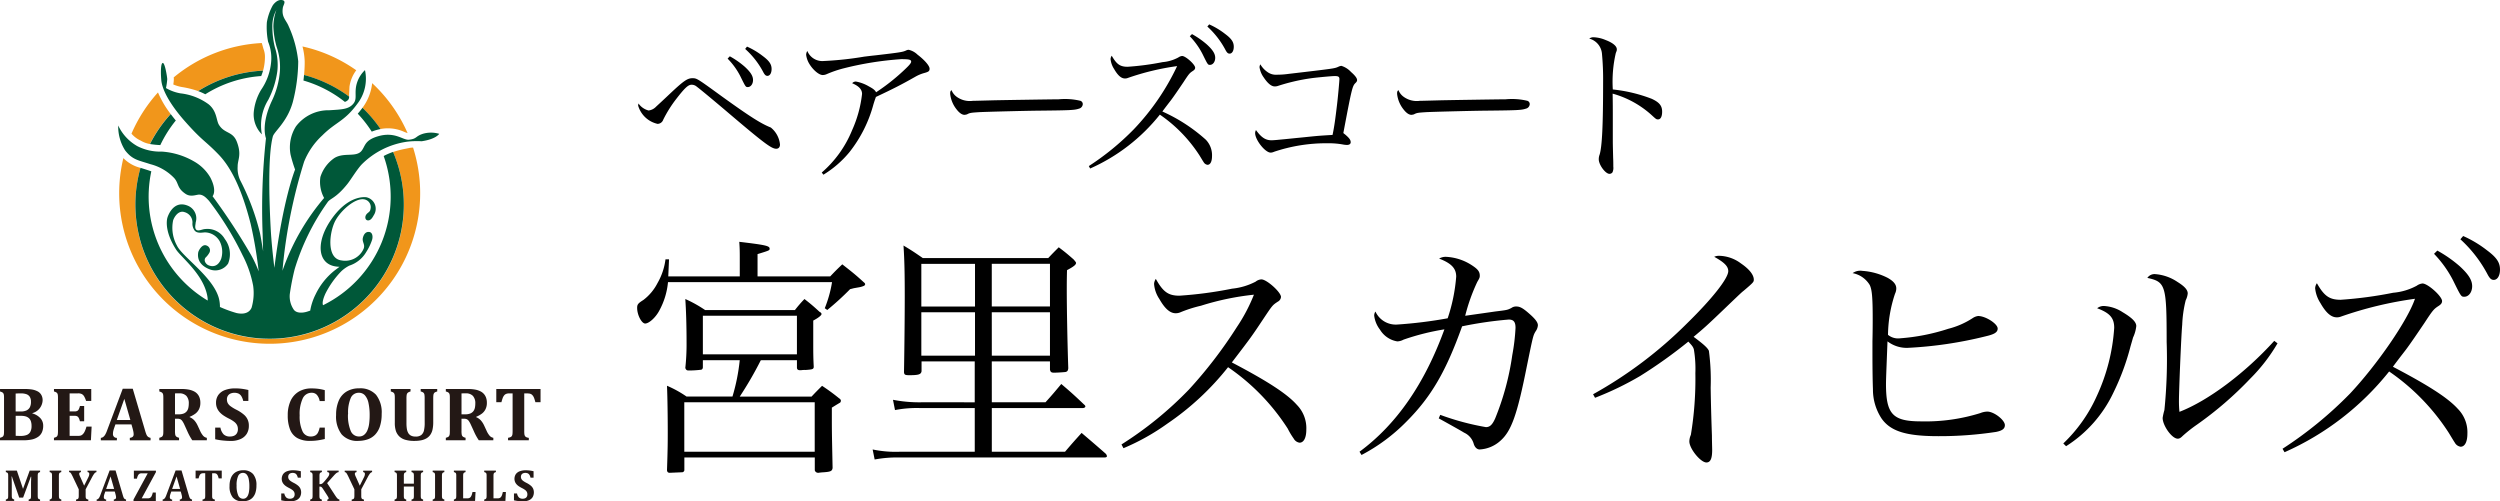
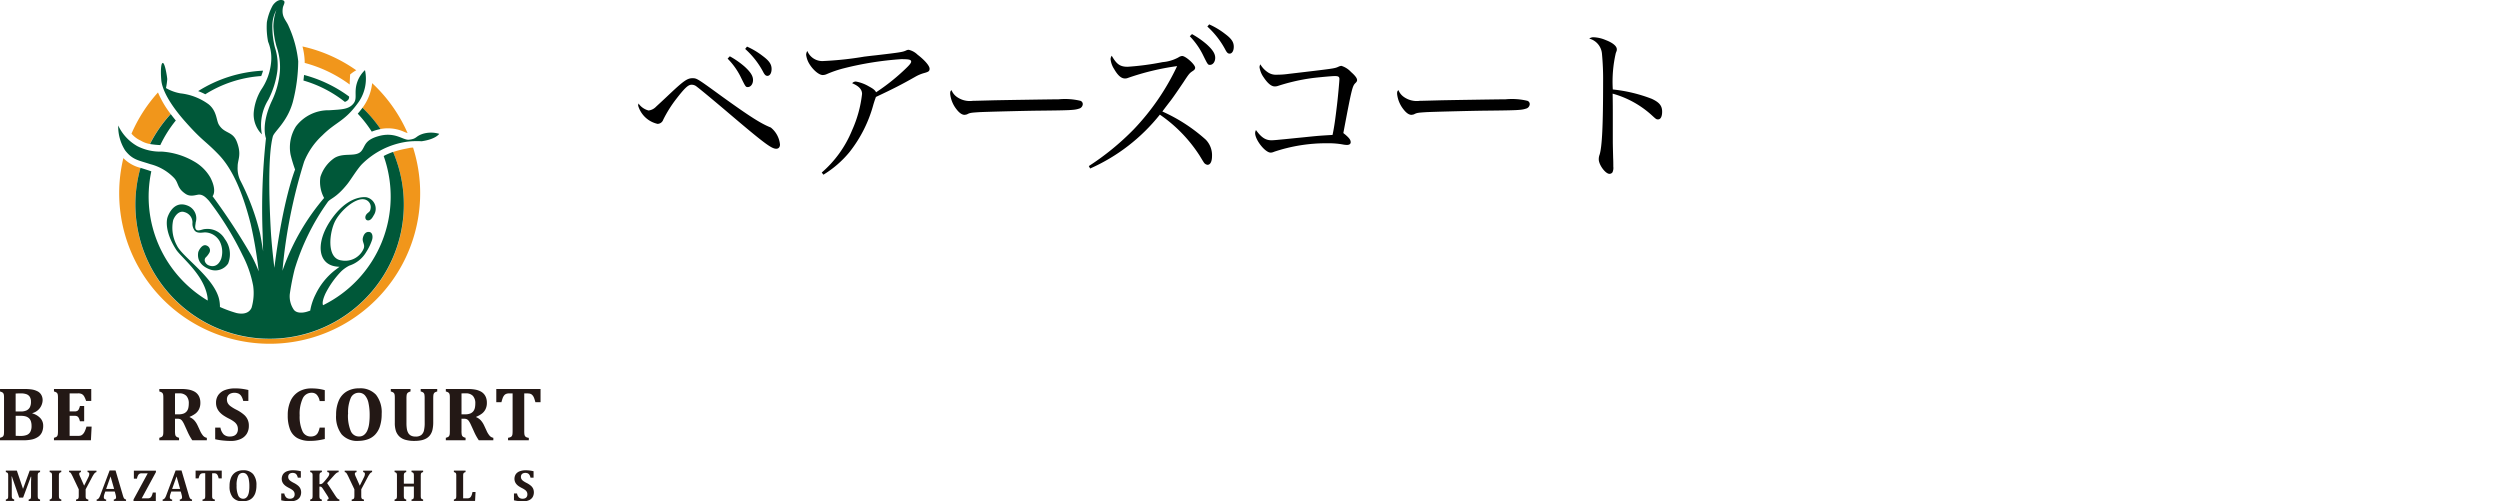
<svg xmlns="http://www.w3.org/2000/svg" width="269.116" height="53.965" viewBox="0 0 269.116 53.965">
  <g id="logo_cta" transform="translate(41.085 -799)">
    <g id="グループ_1754" data-name="グループ 1754" transform="translate(-929.705 -1173.147)">
      <g id="グループ_50" data-name="グループ 50" transform="translate(888.621 1972.147)">
        <g id="グループ_47" data-name="グループ 47" transform="translate(12.737)">
          <g id="グループ_46" data-name="グループ 46" transform="translate(0.093 4.629)">
            <path id="パス_99" data-name="パス 99" d="M928.392,1983.927a14.533,14.533,0,0,1,1.939,2.283,4.2,4.2,0,0,1,2.567.311c.115.045.257.1.354.129a16.237,16.237,0,0,0-3.816-5.38A5.373,5.373,0,0,1,928.392,1983.927Z" transform="translate(-902.206 -1976.949)" fill="#f1961b" />
-             <path id="パス_100" data-name="パス 100" d="M907.693,1980.7c0,.021,0,.048,0,.074a3.878,3.878,0,0,1-.058.554,4.091,4.091,0,0,0,.9.273,10.2,10.2,0,0,1,1.767.438,14.367,14.367,0,0,1,7-2.2,5.463,5.463,0,0,0,.163-.85,5.573,5.573,0,0,0,.037-.6,2.308,2.308,0,0,0-.162-.895l-.176-.625a16.119,16.119,0,0,0-9.484,3.7C907.689,1980.649,907.693,1980.7,907.693,1980.7Z" transform="translate(-901.812 -1976.866)" fill="#f1961b" />
            <path id="パス_101" data-name="パス 101" d="M905.9,1982.291a16.157,16.157,0,0,0-2.852,4.436,2.762,2.762,0,0,0,.923.714l.042.019.04.023a2.832,2.832,0,0,0,.974.358,14.423,14.423,0,0,1,2.238-3.23A10.508,10.508,0,0,1,905.9,1982.291Z" transform="translate(-901.725 -1976.969)" fill="#f1961b" />
-             <path id="パス_102" data-name="パス 102" d="M927.6,1979.808a16.1,16.1,0,0,0-5.789-2.564,7.376,7.376,0,0,1,.238,1.587v.186c0,.411-.025.852-.067,1.3a14.367,14.367,0,0,1,4.848,2.328c0-.036,0-.069,0-.114s0-.068,0-.109l.042-.858A3.806,3.806,0,0,1,927.6,1979.808Z" transform="translate(-902.081 -1976.873)" fill="#f1961b" />
+             <path id="パス_102" data-name="パス 102" d="M927.6,1979.808a16.1,16.1,0,0,0-5.789-2.564,7.376,7.376,0,0,1,.238,1.587v.186a14.367,14.367,0,0,1,4.848,2.328c0-.036,0-.069,0-.114s0-.068,0-.109l.042-.858A3.806,3.806,0,0,1,927.6,1979.808Z" transform="translate(-902.081 -1976.873)" fill="#f1961b" />
            <path id="パス_103" data-name="パス 103" d="M932.855,1988.4l-.309.064a10.013,10.013,0,0,0-1.362.355,14.454,14.454,0,1,1-27.19,1.706,3.9,3.9,0,0,1-1.847-1.051,16.2,16.2,0,1,0,31.188-1.128A1.871,1.871,0,0,0,932.855,1988.4Z" transform="translate(-901.699 -1977.084)" fill="#f1961b" />
          </g>
          <path id="パス_104" data-name="パス 104" d="M906.124,1987.763l-.046,0a9.466,9.466,0,0,1-1.066-.111,14.48,14.48,0,0,1,2.232-3.224c.167.22.35.451.547.691A12.984,12.984,0,0,0,906.124,1987.763Zm21.759-4.008c-.176.237-.343.441-.506.631a13.17,13.17,0,0,1,1.507,1.932c.112-.045.232-.09.364-.132a5.516,5.516,0,0,1,.582-.148,14.545,14.545,0,0,0-1.943-2.288Zm-10.9-3.422a5.465,5.465,0,0,0,.2-.579,14.369,14.369,0,0,0-6.986,2.2,5.917,5.917,0,0,1,.767.342A12.955,12.955,0,0,1,916.988,1980.333Zm9.393,2.517a.493.493,0,0,0,.069-.31,14.394,14.394,0,0,0-4.848-2.324c-.02.2-.041.4-.066.6a12.954,12.954,0,0,1,4.459,2.3A.8.8,0,0,0,926.381,1982.85Zm8.146,3.662c-.984.275-.712.58-1.634.675-.675.067-1.522-.946-3.434-.338-1.338.423-1.267,1.026-1.664,1.531-.586.744-1.89.132-2.935.783a3.891,3.891,0,0,0-1.5,2.039,3.606,3.606,0,0,0,.4,2.255,24.23,24.23,0,0,0-4.338,7.431c-.05.138-.1.271-.143.407.078-.921.186-1.915.338-2.97a56.416,56.416,0,0,1,1.992-8.777,7.814,7.814,0,0,1,1.964-2.833c1.446-1.443,2.35-1.474,3.75-3.375a4.407,4.407,0,0,0,.837-3.645,3.223,3.223,0,0,0-.974,1.86c-.108.815.1,1.264-.249,1.717-.5.653-1.283.657-2.621.743a4.39,4.39,0,0,0-3.588,1.739,4.237,4.237,0,0,0-.579,3.036,14.741,14.741,0,0,0,.487,1.611s-1.306,3.187-2.228,10.575c-.175-1.412-.321-2.861-.393-4.146-.4-7.426.086-9.433.222-9.978s1.543-1.544,2.15-3.707a18.119,18.119,0,0,0,.587-4.4,12.089,12.089,0,0,0-1.018-3.751c-.283-.709-.808-.99-.634-2.036.045-.265.363-.662,0-.782-.462-.15-.885.253-1.089.55a5.69,5.69,0,0,0-.636,1.825,8.023,8.023,0,0,0,.135,2.089,4.638,4.638,0,0,1,.31,2.331,6.2,6.2,0,0,1-1.059,2.837,5.719,5.719,0,0,0-.8,2.46,3.034,3.034,0,0,0,.881,2.345,5.227,5.227,0,0,1,.689-3.727,9.471,9.471,0,0,0,.973-3.088,6.086,6.086,0,0,0-.267-2.564,9.193,9.193,0,0,1-.271-2.259,3.612,3.612,0,0,1,.438-1.763,5.287,5.287,0,0,0-.325,1.763,9.054,9.054,0,0,0,.346,2.21,6.661,6.661,0,0,1,.352,2.663,9.045,9.045,0,0,1-.864,3.163c-1.194,2.565-.654,3.964-.633,4.017l0,0a69.832,69.832,0,0,0-.357,10.35c.013.644.03,1.249.049,1.823-.12-.774-.234-1.449-.333-1.943a25.294,25.294,0,0,0-2.119-5.679,3.019,3.019,0,0,1-.288-1.507c-.006-.749.453-1.241-.081-2.647-.454-1.19-1.322-.844-1.94-1.853-.287-.474-.2-1.451-1.1-2.195a6.3,6.3,0,0,0-3.034-1.18,4.672,4.672,0,0,1-1.562-.572,6.859,6.859,0,0,0,.138-.964c-.029-.382-.262-1.764-.483-1.737s-.232,1.023-.157,1.863.688,2.32,2.568,4.445,2.151,2.042,3.618,3.568c1.31,1.364,2.465,3.645,3.428,7.426a45.565,45.565,0,0,1,.868,5.135,13.257,13.257,0,0,0-.823-1.774,68.131,68.131,0,0,0-4.142-6.321s.513-.537-.229-1.994a4.665,4.665,0,0,0-1.72-1.721,7.962,7.962,0,0,0-3.521-1.086,5.368,5.368,0,0,1-2.621-.582,4.96,4.96,0,0,1-2.065-2.225,4.808,4.808,0,0,0,.741,2.674c.8,1.033,1.43,1.06,2.7,1.482a5.4,5.4,0,0,1,2.569,1.484c.535.578.289,1.085,1.243,1.72.563.375,1.138.078,1.457.078.5,0,.847.449,1.059.662a33.7,33.7,0,0,1,3.626,5.877,11.893,11.893,0,0,1,1.129,3.258h0a5.619,5.619,0,0,1-.17,2.386c-.353.776-1.26.649-1.628.562a13.025,13.025,0,0,1-1.775-.65,3.663,3.663,0,0,0-.125-.972c-.643-2.286-3.922-4.422-4.5-5.63a3.954,3.954,0,0,1-.416-2.712c.108-.347.568-1.14,1.251-.888a1.158,1.158,0,0,1,.835,1.106,1.227,1.227,0,0,0,.247.891c.317.34.9.165,1.134.177a1.864,1.864,0,0,1,1.548.96,2.515,2.515,0,0,1,.161,1.875c-.348.9-.973.856-1.3.73a.717.717,0,0,1-.43-.385.45.45,0,0,1,.037-.456,2.153,2.153,0,0,0,.443-.577.55.55,0,0,0-.316-.73c-.467-.222-.879.536-.91.753-.073.466-.029,1.317,1.246,1.812a1.658,1.658,0,0,0,1.974-.628,2.7,2.7,0,0,0-.356-2.643,2.149,2.149,0,0,0-2.147-1.068c-.277.01-.765.294-.958.033-.152-.207-.035-.536-.029-.751a1.471,1.471,0,0,0-.9-1.818c-1.574-.61-2.133,1.276-2.133,1.276s-.479,1.279.923,3.465c.533.833,3.027,2.708,3.385,5.145a1.834,1.834,0,0,1,.017.344,13.016,13.016,0,0,1-6.068-13.908c-.108-.04-.219-.078-.34-.119l-.594-.188c-.079-.023-.154-.046-.229-.071a14.447,14.447,0,1,0,27.188-1.713,7.184,7.184,0,0,0-1.013.441,13.027,13.027,0,0,1-6.529,16.061c-.079-.2-.049-.569.254-1.241a9.7,9.7,0,0,1,1.706-2.406,3.653,3.653,0,0,1,.869-.614,3.3,3.3,0,0,0,1.84-1.495,5.711,5.711,0,0,0,.614-1.285c.1-.329.052-.815-.329-.848-.348-.032-.569.244-.661.624-.112.472.253.69.088,1.161a2.165,2.165,0,0,1-2.372,1.285c-1.726-.189-1.3-3.2-.648-4.341s2.092-2.342,2.994-2.245a.843.843,0,0,1,.751,1.069c-.037.338-.345.347-.5.665-.11.229-.041.513.211.54.33.036.542-.369.637-.544a1.265,1.265,0,0,0-.8-1.95c-.51-.057-2.128.037-3.766,2.393-1.7,2.439-1.5,4.846.585,5.073.107.014.209.018.308.021-.158.116-.326.242-.515.385a7.318,7.318,0,0,0-2.06,2.575,6.144,6.144,0,0,0-.584,1.759c-.108.037-.215.074-.325.109h0s-.984.341-1.425-.183a2.545,2.545,0,0,1-.448-1.714,26.534,26.534,0,0,1,.524-2.674,24.719,24.719,0,0,1,3.526-7.182c.288-.457.9-.412,2.175-2.021.345-.435,1.05-1.6,1.543-2.1a8.6,8.6,0,0,1,4.848-2.417,8.786,8.786,0,0,1,1.57-.049c1.55-.22,1.9-.8,1.9-.8A3.108,3.108,0,0,0,934.528,1986.512Z" transform="translate(-901.604 -1972.147)" fill="#005839" />
        </g>
        <g id="グループ_2318" data-name="グループ 2318" transform="translate(-220.62 354.138)">
          <path id="パス_4053" data-name="パス 4053" d="M15.332,47.21a1.849,1.849,0,0,1,.865.516,1.184,1.184,0,0,1,.3.812,1.693,1.693,0,0,1-.136.7,1.187,1.187,0,0,1-.412.492,1.911,1.911,0,0,1-.653.281,4.2,4.2,0,0,1-.953.089H11.848v-.267a1.086,1.086,0,0,0,.237-.088.3.3,0,0,0,.13-.128.588.588,0,0,0,.055-.211c.008-.085.011-.192.011-.322V45.6c0-.126,0-.233-.009-.319a.538.538,0,0,0-.053-.21.324.324,0,0,0-.13-.132.987.987,0,0,0-.24-.09v-.268H14.5a4.884,4.884,0,0,1,.742.046,2.068,2.068,0,0,1,.659.21.975.975,0,0,1,.393.38,1.16,1.16,0,0,1,.141.586,1.484,1.484,0,0,1-1.1,1.373ZM14.074,47a1.415,1.415,0,0,0,.636-.117.806.806,0,0,0,.35-.333,1.257,1.257,0,0,0,.12-.6.953.953,0,0,0-.13-.532.713.713,0,0,0-.368-.281,1.787,1.787,0,0,0-.6-.085c-.19,0-.373.006-.551.02V47Zm-.538,2.619c.159.008.342.013.551.013a1.783,1.783,0,0,0,.632-.1.742.742,0,0,0,.387-.332,1.286,1.286,0,0,0,.137-.65,1.53,1.53,0,0,0-.073-.5.779.779,0,0,0-.218-.336.91.91,0,0,0-.349-.186,1.839,1.839,0,0,0-.506-.059h-.562Z" transform="translate(208.772 -356.844)" fill="#231815" />
          <path id="パス_4054" data-name="パス 4054" d="M20.428,44.578v1.287h-.556a2.459,2.459,0,0,0-.225-.52.76.76,0,0,0-.223-.215.9.9,0,0,0-.441-.079H18.1v1.944h.534a.631.631,0,0,0,.277-.051.4.4,0,0,0,.168-.168,1.461,1.461,0,0,0,.128-.365h.458v1.643h-.458a1.422,1.422,0,0,0-.125-.357.437.437,0,0,0-.164-.177.621.621,0,0,0-.285-.052H18.1v2.161h.878a1.424,1.424,0,0,0,.239-.018.579.579,0,0,0,.174-.062.709.709,0,0,0,.148-.122,1.044,1.044,0,0,0,.125-.165,1.636,1.636,0,0,0,.114-.235,3.353,3.353,0,0,0,.135-.4h.555L20.392,50.1H16.413v-.267a1.224,1.224,0,0,0,.237-.086.3.3,0,0,0,.13-.13.575.575,0,0,0,.053-.21,3.213,3.213,0,0,0,.013-.322V45.6c0-.127,0-.234-.01-.319a.546.546,0,0,0-.052-.211.329.329,0,0,0-.13-.131.972.972,0,0,0-.24-.092v-.267Z" transform="translate(210.014 -356.844)" fill="#231815" />
-           <path id="パス_4055" data-name="パス 4055" d="M23.678,48.4H21.95l-.134.385a3.157,3.157,0,0,0-.093.313,1.386,1.386,0,0,0-.037.322.39.39,0,0,0,.421.425v.267H20.38v-.267a.5.5,0,0,0,.262-.1.9.9,0,0,0,.207-.243,2.662,2.662,0,0,0,.2-.441l1.688-4.5h1.081l1.336,4.532a3.143,3.143,0,0,0,.15.431.6.6,0,0,0,.158.207.636.636,0,0,0,.271.114v.267H23.5v-.267a.541.541,0,0,0,.312-.117.34.34,0,0,0,.1-.263,1.518,1.518,0,0,0-.028-.279c-.019-.1-.05-.233-.093-.389ZM22.1,47.924h1.458l-.649-2.278Z" transform="translate(211.093 -356.85)" fill="#231815" />
          <path id="パス_4056" data-name="パス 4056" d="M27.454,50.1H25.33v-.267a1.086,1.086,0,0,0,.237-.088.291.291,0,0,0,.13-.13.574.574,0,0,0,.055-.21c.008-.085.011-.192.011-.322V45.6c0-.126,0-.233-.009-.319a.551.551,0,0,0-.053-.211.329.329,0,0,0-.13-.131.982.982,0,0,0-.24-.092v-.267h2.36a4.21,4.21,0,0,1,.812.067,2.058,2.058,0,0,1,.585.2,1.191,1.191,0,0,1,.58.686,1.607,1.607,0,0,1,.08.532,1.532,1.532,0,0,1-.14.681,1.373,1.373,0,0,1-.377.472,2.718,2.718,0,0,1-.633.354v.041a1.412,1.412,0,0,1,.5.346,2.278,2.278,0,0,1,.354.548l.256.551a2.185,2.185,0,0,0,.337.552.689.689,0,0,0,.4.225V50.1H28.879a6.012,6.012,0,0,1-.529-.964l-.315-.692a2.44,2.44,0,0,0-.243-.436.573.573,0,0,0-.209-.178.834.834,0,0,0-.331-.05h-.234v1.3a2.146,2.146,0,0,0,.028.425.368.368,0,0,0,.109.195.756.756,0,0,0,.3.13Zm-.436-5.044v2.25h.4a1.422,1.422,0,0,0,.534-.086.806.806,0,0,0,.333-.243.885.885,0,0,0,.17-.366,2.165,2.165,0,0,0,.047-.462,1.164,1.164,0,0,0-.259-.826,1.008,1.008,0,0,0-.77-.275c-.232,0-.384,0-.457.008" transform="translate(212.439 -356.844)" fill="#231815" />
          <path id="パス_4057" data-name="パス 4057" d="M30.621,48.753a1.407,1.407,0,0,0,.338.719.938.938,0,0,0,.693.237,1.08,1.08,0,0,0,.43-.081.673.673,0,0,0,.305-.261.823.823,0,0,0,.114-.452.953.953,0,0,0-.093-.435,1.086,1.086,0,0,0-.3-.35,3.368,3.368,0,0,0-.575-.352,5.08,5.08,0,0,1-.571-.328,2.252,2.252,0,0,1-.435-.374,1.581,1.581,0,0,1-.279-.446,1.44,1.44,0,0,1-.1-.547,1.42,1.42,0,0,1,.247-.846,1.512,1.512,0,0,1,.715-.528,2.98,2.98,0,0,1,1.082-.181,5.969,5.969,0,0,1,.688.038,7.272,7.272,0,0,1,.748.136v1.174h-.555a1.679,1.679,0,0,0-.2-.509.755.755,0,0,0-.3-.277,1.13,1.13,0,0,0-.861-.008.651.651,0,0,0-.287.24.68.68,0,0,0-.106.387.87.87,0,0,0,.09.407,1.073,1.073,0,0,0,.307.336,4.352,4.352,0,0,0,.622.375,3.945,3.945,0,0,1,.784.508,1.5,1.5,0,0,1,.557,1.224,1.589,1.589,0,0,1-.23.865,1.483,1.483,0,0,1-.673.562,2.481,2.481,0,0,1-1.019.2,8.473,8.473,0,0,1-.861-.046,7.237,7.237,0,0,1-.84-.136V48.753Z" transform="translate(213.727 -356.858)" fill="#231815" />
          <path id="パス_4058" data-name="パス 4058" d="M40.186,44.718v1.174h-.551a1.36,1.36,0,0,0-.308-.674A.729.729,0,0,0,38.777,45a1.041,1.041,0,0,0-.967.613,3.963,3.963,0,0,0-.328,1.819,3.788,3.788,0,0,0,.3,1.7.947.947,0,0,0,.878.576,1.024,1.024,0,0,0,.482-.1.737.737,0,0,0,.3-.3,2.162,2.162,0,0,0,.192-.558h.555v1.226a7.792,7.792,0,0,1-.814.154,5.718,5.718,0,0,1-.764.05,2.754,2.754,0,0,1-1.374-.3,1.813,1.813,0,0,1-.786-.917,4.113,4.113,0,0,1-.252-1.552,3.637,3.637,0,0,1,.3-1.528,2.228,2.228,0,0,1,.876-1,2.62,2.62,0,0,1,1.384-.351,5.469,5.469,0,0,1,.742.045,4.985,4.985,0,0,1,.692.145" transform="translate(215.395 -356.858)" fill="#231815" />
          <path id="パス_4059" data-name="パス 4059" d="M42.678,50.182a2.233,2.233,0,0,1-1.788-.7,3.141,3.141,0,0,1-.6-2.085,3.788,3.788,0,0,1,.29-1.557,2.108,2.108,0,0,1,.852-.981,2.563,2.563,0,0,1,1.339-.336,2.292,2.292,0,0,1,1.818.693,3.064,3.064,0,0,1,.607,2.063,4.239,4.239,0,0,1-.181,1.313,2.358,2.358,0,0,1-.511.9,2.007,2.007,0,0,1-.8.518,3.056,3.056,0,0,1-1.034.167m-1.1-2.89a4.3,4.3,0,0,0,.294,1.819.949.949,0,0,0,.9.6.849.849,0,0,0,.529-.168,1.2,1.2,0,0,0,.355-.471,2.666,2.666,0,0,0,.195-.714,6.628,6.628,0,0,0,.059-.907,6.1,6.1,0,0,0-.127-1.35,1.8,1.8,0,0,0-.385-.822A.859.859,0,0,0,42.738,45a.925.925,0,0,0-.871.561,3.977,3.977,0,0,0-.286,1.73" transform="translate(216.509 -356.858)" fill="#231815" />
          <path id="パス_4060" data-name="パス 4060" d="M48.564,45.594a2.231,2.231,0,0,0-.027-.422.375.375,0,0,0-.1-.193.75.75,0,0,0-.3-.134v-.267h1.781v.267a1.2,1.2,0,0,0-.232.088.308.308,0,0,0-.128.13.526.526,0,0,0-.057.21c-.008.085-.013.192-.013.322v2.53a3.709,3.709,0,0,1-.08.84,1.556,1.556,0,0,1-.252.569,1.336,1.336,0,0,1-.422.373,1.883,1.883,0,0,1-.569.2,3.752,3.752,0,0,1-.709.061,3.425,3.425,0,0,1-.971-.12,1.561,1.561,0,0,1-.646-.36,1.5,1.5,0,0,1-.369-.585,2.783,2.783,0,0,1-.118-.887V45.6c0-.127,0-.233-.01-.319a.575.575,0,0,0-.053-.211.329.329,0,0,0-.13-.131,1,1,0,0,0-.24-.092v-.267h2.124v.267a.971.971,0,0,0-.244.1.356.356,0,0,0-.12.123.539.539,0,0,0-.056.191,2.566,2.566,0,0,0-.017.343v2.671a3.716,3.716,0,0,0,.041.583,1.3,1.3,0,0,0,.148.452.726.726,0,0,0,.3.29,1.038,1.038,0,0,0,.49.1.955.955,0,0,0,.614-.165.9.9,0,0,0,.286-.464,3.571,3.571,0,0,0,.083-.888Z" transform="translate(217.767 -356.844)" fill="#231815" />
          <path id="パス_4061" data-name="パス 4061" d="M51.7,50.1H49.576v-.267a1.126,1.126,0,0,0,.238-.088.294.294,0,0,0,.128-.13.548.548,0,0,0,.056-.21c.006-.085.011-.192.011-.322V45.6c0-.126,0-.233-.009-.319a.575.575,0,0,0-.053-.211.324.324,0,0,0-.131-.131.943.943,0,0,0-.24-.092v-.267h2.36a4.2,4.2,0,0,1,.812.067,2.058,2.058,0,0,1,.585.2,1.227,1.227,0,0,1,.356.285,1.259,1.259,0,0,1,.225.4,1.606,1.606,0,0,1,.08.532,1.514,1.514,0,0,1-.141.681,1.358,1.358,0,0,1-.377.472,2.681,2.681,0,0,1-.632.354v.041a1.436,1.436,0,0,1,.5.346,2.317,2.317,0,0,1,.354.548l.256.551a2.186,2.186,0,0,0,.336.552.7.7,0,0,0,.4.225V50.1H53.126a5.817,5.817,0,0,1-.529-.964l-.317-.692a2.538,2.538,0,0,0-.242-.436.586.586,0,0,0-.21-.178.83.83,0,0,0-.331-.05h-.234v1.3a2.146,2.146,0,0,0,.028.425.37.37,0,0,0,.111.195.749.749,0,0,0,.3.13Zm-.436-5.044v2.25h.4a1.43,1.43,0,0,0,.536-.086.814.814,0,0,0,.333-.243.918.918,0,0,0,.17-.366,2.254,2.254,0,0,0,.046-.462,1.17,1.17,0,0,0-.258-.826,1.012,1.012,0,0,0-.77-.275q-.349,0-.458.008" transform="translate(219.035 -356.844)" fill="#231815" />
          <path id="パス_4062" data-name="パス 4062" d="M55.112,50.1v-.267a1.057,1.057,0,0,0,.27-.075.331.331,0,0,0,.148-.131.543.543,0,0,0,.06-.218c.009-.087.013-.2.013-.326V45.052h-.328a.945.945,0,0,0-.371.057.576.576,0,0,0-.225.177,1.1,1.1,0,0,0-.164.327c-.046.136-.084.265-.113.385h-.555v-1.42h4.764V46h-.555c-.051-.183-.092-.318-.121-.4a1.33,1.33,0,0,0-.1-.22.749.749,0,0,0-.116-.151.544.544,0,0,0-.13-.1.606.606,0,0,0-.172-.055,1.7,1.7,0,0,0-.27-.018h-.291v4.035a2.97,2.97,0,0,0,.013.326.559.559,0,0,0,.045.181.374.374,0,0,0,.079.112.436.436,0,0,0,.13.076.973.973,0,0,0,.224.055V50.1Z" transform="translate(220.196 -356.844)" fill="#231815" />
          <path id="パス_4063" data-name="パス 4063" d="M16.028,51.646a.435.435,0,0,0-.172.078.217.217,0,0,0-.064.112,1.216,1.216,0,0,0-.018.251v2.068a1.544,1.544,0,0,0,.014.232.246.246,0,0,0,.059.13.43.43,0,0,0,.181.08v.158H14.8V54.6a.934.934,0,0,0,.146-.051.161.161,0,0,0,.064-.056.258.258,0,0,0,.033-.106,1.642,1.642,0,0,0,.011-.233V52.978c0-.128,0-.281.008-.457s.009-.3.014-.373h-.051q-.029.1-.061.187c-.022.062-.061.172-.121.329l-.64,1.727h-.422l-.674-1.94c-.039-.111-.075-.22-.106-.328h-.043q.025.395.024.932v1.1A1.2,1.2,0,0,0,13,54.4a.223.223,0,0,0,.067.114.422.422,0,0,0,.174.078v.158h-.9V54.6a.673.673,0,0,0,.14-.053.184.184,0,0,0,.076-.076.3.3,0,0,0,.033-.122c0-.048.006-.112.006-.19V52.086a1.334,1.334,0,0,0-.015-.249.232.232,0,0,0-.061-.109.464.464,0,0,0-.179-.081v-.158h1.188l.663,1.964.717-1.964h1.122Z" transform="translate(208.905 -354.965)" fill="#231815" />
          <path id="パス_4064" data-name="パス 4064" d="M17.046,54.153c0,.056,0,.108.005.155a.439.439,0,0,0,.019.117.217.217,0,0,0,.042.078.232.232,0,0,0,.075.053.627.627,0,0,0,.117.039v.158H16.049V54.6a.774.774,0,0,0,.14-.051.18.18,0,0,0,.076-.078.355.355,0,0,0,.033-.123c0-.051.006-.114.006-.191V52.088c0-.076,0-.14-.006-.188a.325.325,0,0,0-.031-.123.19.19,0,0,0-.076-.079.656.656,0,0,0-.142-.052v-.158H17.3v.158a.55.55,0,0,0-.145.057.191.191,0,0,0-.07.073.334.334,0,0,0-.033.112,1.6,1.6,0,0,0-.01.2Z" transform="translate(209.915 -354.965)" fill="#231815" />
          <path id="パス_4065" data-name="パス 4065" d="M19.476,53.5v.655c0,.085,0,.149.006.193a.344.344,0,0,0,.027.106.188.188,0,0,0,.047.066.262.262,0,0,0,.076.046.6.6,0,0,0,.132.033v.158h-1.32V54.6a.634.634,0,0,0,.156-.045.179.179,0,0,0,.088-.076.319.319,0,0,0,.037-.127,1.678,1.678,0,0,0,.009-.2V53.5l-.649-1.369c-.056-.116-.1-.2-.131-.257a.8.8,0,0,0-.094-.141.269.269,0,0,0-.074-.061.29.29,0,0,0-.093-.023v-.159h1.275v.159c-.123.015-.184.076-.184.182a.455.455,0,0,0,.031.148,2.349,2.349,0,0,0,.1.23l.4.9.438-.878a1.37,1.37,0,0,0,.09-.22.624.624,0,0,0,.024-.173.186.186,0,0,0-.048-.135.2.2,0,0,0-.139-.053v-.159h.96v.159a.318.318,0,0,0-.107.039.471.471,0,0,0-.093.079,1.139,1.139,0,0,0-.118.162c-.047.071-.1.164-.162.28Z" transform="translate(210.362 -354.965)" fill="#231815" />
          <path id="パス_4066" data-name="パス 4066" d="M21.976,53.745h-1.02l-.079.228c-.023.064-.041.125-.056.184a.836.836,0,0,0-.02.191.23.23,0,0,0,.248.252v.158H20.027V54.6a.306.306,0,0,0,.155-.064.528.528,0,0,0,.122-.142,1.577,1.577,0,0,0,.117-.262l1-2.657h.639l.789,2.68a1.849,1.849,0,0,0,.089.254.335.335,0,0,0,.093.122.39.39,0,0,0,.16.069v.158h-1.32V54.6a.329.329,0,0,0,.184-.07.2.2,0,0,0,.06-.155,1.009,1.009,0,0,0-.017-.165c-.011-.061-.031-.137-.056-.23Zm-.93-.28h.861l-.383-1.347Z" transform="translate(210.997 -354.969)" fill="#231815" />
          <path id="パス_4067" data-name="パス 4067" d="M24.029,54.469h.684a.418.418,0,0,0,.22-.053.458.458,0,0,0,.153-.17,1.781,1.781,0,0,0,.135-.4h.324v.912h-2.4V54.6l1.532-2.823h-.649a.448.448,0,0,0-.248.057.453.453,0,0,0-.156.183,1.542,1.542,0,0,0-.112.338h-.328v-.865h2.374v.159Z" transform="translate(211.846 -354.965)" fill="#231815" />
          <path id="パス_4068" data-name="パス 4068" d="M27.561,53.745h-1.02l-.079.228c-.023.064-.041.125-.056.184a.836.836,0,0,0-.02.191.23.23,0,0,0,.248.252v.158H25.612V54.6a.306.306,0,0,0,.155-.064.527.527,0,0,0,.122-.142,1.577,1.577,0,0,0,.117-.262l1-2.657h.637l.79,2.68a1.847,1.847,0,0,0,.089.254.335.335,0,0,0,.093.122.39.39,0,0,0,.16.069v.158h-1.32V54.6a.329.329,0,0,0,.184-.07.2.2,0,0,0,.06-.155,1.009,1.009,0,0,0-.017-.165c-.011-.061-.031-.137-.056-.23Zm-.93-.28h.861l-.383-1.347Z" transform="translate(212.516 -354.969)" fill="#231815" />
          <path id="パス_4069" data-name="パス 4069" d="M29.146,54.753V54.6a.642.642,0,0,0,.159-.045.2.2,0,0,0,.088-.078.326.326,0,0,0,.036-.128c.005-.052.008-.116.008-.192V51.768h-.195a.576.576,0,0,0-.219.033.345.345,0,0,0-.134.106.659.659,0,0,0-.1.192c-.027.081-.05.158-.067.229H28.4v-.84h2.815v.84h-.328c-.031-.108-.053-.188-.071-.239a.691.691,0,0,0-.059-.13.442.442,0,0,0-.069-.09.315.315,0,0,0-.076-.057.33.33,0,0,0-.1-.033,1.062,1.062,0,0,0-.159-.01h-.172v2.385c0,.084,0,.149.006.192a.343.343,0,0,0,.027.107.2.2,0,0,0,.047.066.236.236,0,0,0,.076.045.524.524,0,0,0,.132.033v.158Z" transform="translate(213.274 -354.965)" fill="#231815" />
          <path id="パス_4070" data-name="パス 4070" d="M32.682,54.8a1.315,1.315,0,0,1-1.057-.411,1.847,1.847,0,0,1-.352-1.231,2.275,2.275,0,0,1,.169-.92,1.261,1.261,0,0,1,.5-.58,1.524,1.524,0,0,1,.792-.2,1.352,1.352,0,0,1,1.075.41,1.8,1.8,0,0,1,.359,1.219,2.526,2.526,0,0,1-.106.776,1.393,1.393,0,0,1-.3.533,1.166,1.166,0,0,1-.469.305,1.8,1.8,0,0,1-.611.1m-.649-1.707a2.562,2.562,0,0,0,.173,1.075.561.561,0,0,0,.53.354.5.5,0,0,0,.313-.1.716.716,0,0,0,.209-.277,1.535,1.535,0,0,0,.114-.422,3.68,3.68,0,0,0,.034-.536,3.625,3.625,0,0,0-.074-.8,1.069,1.069,0,0,0-.228-.486.507.507,0,0,0-.388-.163.544.544,0,0,0-.515.331,2.347,2.347,0,0,0-.169,1.023" transform="translate(214.056 -354.973)" fill="#231815" />
          <path id="パス_4071" data-name="パス 4071" d="M35.978,53.955a.819.819,0,0,0,.2.425.557.557,0,0,0,.41.14.626.626,0,0,0,.254-.048.385.385,0,0,0,.181-.154.489.489,0,0,0,.067-.267.562.562,0,0,0-.055-.257.656.656,0,0,0-.177-.207,2.047,2.047,0,0,0-.34-.207,3.281,3.281,0,0,1-.337-.193,1.3,1.3,0,0,1-.257-.221.9.9,0,0,1-.165-.265.929.929,0,0,1,.087-.823.9.9,0,0,1,.422-.313,1.8,1.8,0,0,1,.64-.106,3.459,3.459,0,0,1,.407.023,4.152,4.152,0,0,1,.443.08v.693H37.43a1.006,1.006,0,0,0-.116-.3.45.45,0,0,0-.176-.164.681.681,0,0,0-.51-.005.4.4,0,0,0-.169.142.406.406,0,0,0-.062.229.508.508,0,0,0,.053.24.66.66,0,0,0,.181.2,2.465,2.465,0,0,0,.369.221,2.414,2.414,0,0,1,.463.3.967.967,0,0,1,.248.321,1.04,1.04,0,0,1-.056.915.879.879,0,0,1-.4.332,1.469,1.469,0,0,1-.6.116,5.031,5.031,0,0,1-.508-.027,4.274,4.274,0,0,1-.5-.081v-.737Z" transform="translate(215.246 -354.973)" fill="#231815" />
          <path id="パス_4072" data-name="パス 4072" d="M40.757,54.116q.093.143.156.229a1.127,1.127,0,0,0,.112.132.367.367,0,0,0,.094.073.512.512,0,0,0,.123.047v.156h-1.3V54.6a.209.209,0,0,0,.111-.041.094.094,0,0,0,.028-.072.3.3,0,0,0-.01-.075.557.557,0,0,0-.052-.109q-.04-.071-.164-.263l-.366-.564a1.941,1.941,0,0,0-.116-.162.372.372,0,0,0-.1-.083.3.3,0,0,0-.135-.024h-.048v.949c0,.056,0,.108.005.156a.448.448,0,0,0,.019.117.194.194,0,0,0,.042.076.232.232,0,0,0,.075.053.621.621,0,0,0,.117.041v.158H38.1V54.6a.781.781,0,0,0,.141-.052.173.173,0,0,0,.076-.078.324.324,0,0,0,.032-.123q.008-.076.008-.191V52.09c0-.074,0-.137-.006-.188a.326.326,0,0,0-.031-.125.19.19,0,0,0-.078-.078.524.524,0,0,0-.142-.053v-.159h1.257v.159a.5.5,0,0,0-.148.057.2.2,0,0,0-.069.074.335.335,0,0,0-.033.111,1.588,1.588,0,0,0-.009.2v.852h.05a.494.494,0,0,0,.174-.024.424.424,0,0,0,.134-.086,3.634,3.634,0,0,0,.263-.29c.13-.153.224-.27.282-.352a1.035,1.035,0,0,0,.12-.2.422.422,0,0,0,.032-.159.162.162,0,0,0-.056-.132.245.245,0,0,0-.159-.05v-.159h1.222v.163A.529.529,0,0,0,41,51.7a.792.792,0,0,0-.149.108,2.908,2.908,0,0,0-.212.221l-.719.8Z" transform="translate(215.912 -354.965)" fill="#231815" />
          <path id="パス_4073" data-name="パス 4073" d="M42.8,53.5v.655c0,.085,0,.149.006.193a.344.344,0,0,0,.027.106.188.188,0,0,0,.047.066.262.262,0,0,0,.076.046.6.6,0,0,0,.132.033v.158H41.77V54.6a.634.634,0,0,0,.156-.045.179.179,0,0,0,.088-.076.319.319,0,0,0,.037-.127,1.677,1.677,0,0,0,.009-.2V53.5l-.649-1.369c-.056-.116-.1-.2-.131-.257a.8.8,0,0,0-.094-.141.269.269,0,0,0-.074-.061.29.29,0,0,0-.093-.023v-.159h1.275v.159c-.123.015-.184.076-.184.182a.455.455,0,0,0,.031.148,2.35,2.35,0,0,0,.1.23l.4.9.438-.878a1.369,1.369,0,0,0,.09-.22.624.624,0,0,0,.024-.173.186.186,0,0,0-.048-.135.2.2,0,0,0-.139-.053v-.159h.96v.159a.318.318,0,0,0-.107.039.471.471,0,0,0-.093.079,1.138,1.138,0,0,0-.118.162c-.047.071-.1.164-.162.28Z" transform="translate(216.707 -354.965)" fill="#231815" />
          <path id="パス_4074" data-name="パス 4074" d="M48.058,54.153a1.348,1.348,0,0,0,.015.252.222.222,0,0,0,.064.114.408.408,0,0,0,.174.076v.158H47.063V54.6a.49.49,0,0,0,.179-.072.2.2,0,0,0,.057-.1,1.459,1.459,0,0,0,.017-.27v-.959H46.235v.959c0,.056,0,.108.005.155a.439.439,0,0,0,.019.117.2.2,0,0,0,.042.078.232.232,0,0,0,.075.053.627.627,0,0,0,.117.039v.158H45.238V54.6a.773.773,0,0,0,.14-.051.18.18,0,0,0,.076-.078.33.33,0,0,0,.032-.123q.008-.076.008-.191V52.091c0-.075,0-.137-.006-.19a.319.319,0,0,0-.031-.123.18.18,0,0,0-.076-.078.607.607,0,0,0-.142-.055v-.158h1.255v.158a.459.459,0,0,0-.173.079.23.23,0,0,0-.066.113,1.14,1.14,0,0,0-.019.256v.8h1.081v-.8a1.376,1.376,0,0,0-.015-.252.223.223,0,0,0-.062-.116.453.453,0,0,0-.176-.08v-.158h1.248v.158a.535.535,0,0,0-.153.061.187.187,0,0,0-.069.083.425.425,0,0,0-.025.112,1.822,1.822,0,0,0-.006.192Z" transform="translate(217.855 -354.965)" fill="#231815" />
-           <path id="パス_4075" data-name="パス 4075" d="M49.461,54.153c0,.056,0,.108.005.155a.439.439,0,0,0,.019.117.217.217,0,0,0,.042.078.232.232,0,0,0,.075.053.627.627,0,0,0,.117.039v.158H48.464V54.6a.774.774,0,0,0,.14-.051.18.18,0,0,0,.076-.078.355.355,0,0,0,.033-.123c0-.051.006-.114.006-.191V52.088c0-.076,0-.14-.006-.188a.325.325,0,0,0-.031-.123.19.19,0,0,0-.076-.079.656.656,0,0,0-.142-.052v-.158h1.255v.158a.55.55,0,0,0-.145.057.191.191,0,0,0-.07.073.334.334,0,0,0-.033.112,1.6,1.6,0,0,0-.01.2Z" transform="translate(218.732 -354.965)" fill="#231815" />
          <path id="パス_4076" data-name="パス 4076" d="M51.514,51.488v.158a.637.637,0,0,0-.136.052.2.2,0,0,0-.079.075.338.338,0,0,0-.036.123c-.005.05-.008.113-.008.19V54.47h.463a.477.477,0,0,0,.223-.045.377.377,0,0,0,.145-.132.857.857,0,0,0,.106-.234,2.778,2.778,0,0,0,.07-.272h.328l-.052.967H50.257V54.6a.591.591,0,0,0,.14-.052.185.185,0,0,0,.078-.079.324.324,0,0,0,.032-.123q.008-.076.008-.191V52.091c0-.075,0-.137-.006-.188a.319.319,0,0,0-.031-.125A.183.183,0,0,0,50.4,51.7a.565.565,0,0,0-.142-.055v-.158Z" transform="translate(219.22 -354.965)" fill="#231815" />
-           <path id="パス_4077" data-name="パス 4077" d="M54.082,51.488v.158a.637.637,0,0,0-.136.052.2.2,0,0,0-.079.075.338.338,0,0,0-.036.123c-.005.05-.008.113-.008.19V54.47h.463a.477.477,0,0,0,.223-.045.386.386,0,0,0,.145-.132.857.857,0,0,0,.106-.234c.029-.1.052-.187.07-.272h.328l-.052.967H52.825V54.6a.592.592,0,0,0,.14-.052.185.185,0,0,0,.078-.079.349.349,0,0,0,.032-.123q.008-.076.008-.191V52.091c0-.075,0-.137-.006-.188a.319.319,0,0,0-.031-.125.183.183,0,0,0-.078-.078.566.566,0,0,0-.142-.055v-.158Z" transform="translate(219.918 -354.965)" fill="#231815" />
          <path id="パス_4078" data-name="パス 4078" d="M55.673,53.955a.819.819,0,0,0,.2.425.557.557,0,0,0,.41.14.626.626,0,0,0,.254-.048.385.385,0,0,0,.181-.154.489.489,0,0,0,.067-.267.562.562,0,0,0-.055-.257.656.656,0,0,0-.177-.207,2.047,2.047,0,0,0-.34-.207,3.28,3.28,0,0,1-.337-.193,1.3,1.3,0,0,1-.257-.221.9.9,0,0,1-.165-.265.929.929,0,0,1,.086-.823.9.9,0,0,1,.422-.313,1.8,1.8,0,0,1,.64-.106,3.458,3.458,0,0,1,.407.023,4.152,4.152,0,0,1,.443.08v.693h-.328a1.006,1.006,0,0,0-.116-.3.45.45,0,0,0-.176-.164.681.681,0,0,0-.51-.005.4.4,0,0,0-.169.142.406.406,0,0,0-.062.229.508.508,0,0,0,.053.24.66.66,0,0,0,.181.2,2.464,2.464,0,0,0,.369.221,2.414,2.414,0,0,1,.463.3.967.967,0,0,1,.248.321,1.04,1.04,0,0,1-.056.915.879.879,0,0,1-.4.332,1.47,1.47,0,0,1-.6.116,5.031,5.031,0,0,1-.508-.027,4.275,4.275,0,0,1-.5-.081v-.737Z" transform="translate(220.604 -354.973)" fill="#231815" />
        </g>
      </g>
    </g>
    <path id="パス_4084" data-name="パス 4084" d="M1.494-7.074a1.241,1.241,0,0,0-.036.234A2.82,2.82,0,0,0,3.546-4.878a.656.656,0,0,0,.612-.45,13.238,13.238,0,0,1,1.4-2.232C6.462-8.73,6.84-9.09,7.2-9.09a.828.828,0,0,1,.576.216c.252.18,1.3,1.044,2.9,2.394C15.03-2.772,15.8-2.2,16.326-2.2c.252,0,.4-.18.4-.45a2.682,2.682,0,0,0-.99-1.836C14.688-4.9,13.5-5.652,10.476-7.83c-2.7-1.962-2.7-1.962-3.186-1.962-.522,0-.936.288-2.3,1.566-1.026.972-1.368,1.278-1.6,1.494a1.326,1.326,0,0,1-.81.414A1.9,1.9,0,0,1,1.494-7.074ZM11.088-11.9a7.58,7.58,0,0,1,1.368,1.89c.576,1.17.576,1.17.81,1.17.306,0,.558-.324.558-.756s-.252-.846-.9-1.44a9.18,9.18,0,0,0-1.6-1.116Zm1.89-1.044a8.9,8.9,0,0,1,1.98,2.556c.144.252.252.342.414.342.27,0,.45-.306.45-.738,0-.486-.234-.864-.936-1.386a8.132,8.132,0,0,0-1.71-1.026ZM21.4.594a11.141,11.141,0,0,0,2.79-2.412,14.217,14.217,0,0,0,2.592-5.148c.144-.468.162-.5.27-.81C29-8.694,29.808-9.108,31.3-9.954a4.147,4.147,0,0,1,.882-.378c.54-.144.648-.216.648-.486,0-.306-.522-.918-1.3-1.512a2,2,0,0,0-.954-.522.621.621,0,0,0-.234.054c-.378.18-.522.216-3.312.54-.684.072-1.08.126-1.242.144a35.767,35.767,0,0,1-4.338.468,1.744,1.744,0,0,1-1.782-1.08.831.831,0,0,0-.126.414,2.426,2.426,0,0,0,.342.972c.4.666,1.044,1.206,1.44,1.206a1.068,1.068,0,0,0,.414-.09,12.1,12.1,0,0,1,1.836-.63,34.542,34.542,0,0,1,6.21-.99c.846,0,1.062.054,1.062.27,0,.126-.144.324-.558.72A21.946,21.946,0,0,1,27.072-8.28c-.126-.234-.306-.378-.774-.63a4.232,4.232,0,0,0-1.386-.522.5.5,0,0,0-.414.18c.72.306,1.062.666,1.062,1.152a13.005,13.005,0,0,1-1.08,3.924A11.966,11.966,0,0,1,21.222.36ZM35.19-8.514c-.126.126-.144.162-.144.414a3.234,3.234,0,0,0,.684,1.656q.459.594.864.594a1.435,1.435,0,0,0,.27-.054c.288-.162.45-.18,1.3-.234.63-.036,4.752-.144,6.426-.162,3.4-.036,3.834-.054,4.32-.216A.528.528,0,0,0,49.32-7a.375.375,0,0,0-.252-.36,7.141,7.141,0,0,0-2.34-.162c-.594,0-6.318.09-7.02.108-2.016.054-2.016.054-2.214.054a2.4,2.4,0,0,1-1.746-.432A1.614,1.614,0,0,1,35.19-8.514ZM50.112-.072a19.885,19.885,0,0,0,7.506-5.8A15.54,15.54,0,0,1,61.9-1.458c.36.594.36.594.432.7a.567.567,0,0,0,.414.288c.306,0,.486-.36.486-.936a2.386,2.386,0,0,0-.684-1.782A17.95,17.95,0,0,0,57.888-6.21c.306-.414.612-.81.918-1.206.288-.378.828-1.17,1.35-1.944.612-.936.666-.99,1.026-1.224.162-.108.234-.2.234-.342,0-.342-1.026-1.26-1.4-1.26a.873.873,0,0,0-.414.162,4.318,4.318,0,0,1-1.692.5,29.212,29.212,0,0,1-3.762.5c-.81,0-1.188-.27-1.71-1.188a.667.667,0,0,0-.126.36,2.371,2.371,0,0,0,.378,1.062c.4.7.774,1.026,1.17,1.026a.776.776,0,0,0,.306-.054,27.26,27.26,0,0,1,5.31-1.278,25.671,25.671,0,0,1-4.662,6.8,28.133,28.133,0,0,1-4.842,3.96ZM60.84-14.31A8.025,8.025,0,0,1,62.208-12.4c.576,1.17.576,1.17.81,1.17.306,0,.558-.324.558-.756s-.252-.846-.9-1.44a9.18,9.18,0,0,0-1.6-1.116Zm1.89-1.044a9.22,9.22,0,0,1,1.98,2.574c.144.252.252.342.414.342.27,0,.45-.306.45-.738,0-.5-.234-.864-.936-1.386a8.132,8.132,0,0,0-1.71-1.026Zm5.706,4.068a.675.675,0,0,0-.09.306,2.465,2.465,0,0,0,.45,1.1q.648.972,1.188.972a1.048,1.048,0,0,0,.342-.054,20.813,20.813,0,0,1,3.708-.846c.738-.09,2.106-.216,2.412-.216.378,0,.5.072.5.324,0,.234-.162,1.98-.252,2.718-.2,1.692-.306,2.43-.486,3.294-1.494.09-1.512.09-3.078.252-1.116.108-1.962.2-2.556.252-.324.036-.756.072-.936.072-.648,0-1.1-.306-1.674-1.1a.733.733,0,0,0-.09.324c0,.738,1.08,2.106,1.674,2.106a.961.961,0,0,0,.36-.09,17.615,17.615,0,0,1,5.8-.918,8.563,8.563,0,0,1,1.584.126,2.5,2.5,0,0,0,.468.054c.252,0,.4-.108.4-.288,0-.252-.144-.45-.63-.864-.036-.018-.09-.072-.162-.126.9-4.77.972-5.058,1.3-5.382.126-.126.18-.2.18-.324q0-.3-.648-.864a2.366,2.366,0,0,0-1.044-.666.988.988,0,0,0-.342.108c-.414.18-.414.18-5.328.756a8.919,8.919,0,0,1-1.26.09,1.544,1.544,0,0,1-1.026-.288A2.6,2.6,0,0,1,68.436-11.286ZM83.3-8.514c-.126.126-.144.162-.144.414a3.234,3.234,0,0,0,.684,1.656q.459.594.864.594a1.435,1.435,0,0,0,.27-.054c.288-.162.45-.18,1.3-.234.63-.036,4.752-.144,6.426-.162,3.4-.036,3.834-.054,4.32-.216A.528.528,0,0,0,97.434-7a.375.375,0,0,0-.252-.36,7.142,7.142,0,0,0-2.34-.162c-.594,0-6.318.09-7.02.108-2.016.054-2.016.054-2.214.054a2.4,2.4,0,0,1-1.746-.432A1.614,1.614,0,0,1,83.3-8.514Zm20.538-5.544a1.845,1.845,0,0,1,1.368,1.6,29.374,29.374,0,0,1,.126,3.1c0,4.59-.108,6.93-.378,7.794a1.359,1.359,0,0,0-.09.5c0,.594.72,1.566,1.152,1.566a.408.408,0,0,0,.324-.162,1.147,1.147,0,0,0,.09-.612c0-.27,0-.576-.018-.954-.036-1.512-.036-1.512-.036-2.052V-5.9c0-.54,0-1.1-.018-2.232a10.361,10.361,0,0,1,4.23,2.34c.468.432.486.432.666.432.27,0,.432-.306.432-.828,0-.648-.306-1.008-1.116-1.386a16.273,16.273,0,0,0-4.194-1.008,13.619,13.619,0,0,1,.324-3.924c.108-.27.108-.27.108-.4,0-.342-.432-.7-1.188-.99a3.636,3.636,0,0,0-1.332-.306A.724.724,0,0,0,103.842-14.058Z" transform="translate(26.152 817.212)" />
-     <path id="パス_4083" data-name="パス 4083" d="M4.7-19.035l.081-1.836H4.4a6.782,6.782,0,0,1-.864,2.565A5.29,5.29,0,0,1,2.025-16.5c-.594.378-.675.486-.675.864,0,.756.486,1.674.864,1.674.4,0,1.107-.621,1.512-1.377a7.917,7.917,0,0,0,.945-3.078H22.329a12.973,12.973,0,0,1-.783,2.808l.27.189a29.848,29.848,0,0,0,2.457-2.241c.135-.027.3-.081.432-.108l.459-.081a2.39,2.39,0,0,0,.648-.189c.027-.054.081-.108.081-.135,0-.081-.027-.135-.162-.243-.945-.864-1.269-1.107-2.3-1.917-.567.54-.729.7-1.3,1.3H14.31v-2.4c1.3-.4,1.3-.4,1.3-.594,0-.3-.513-.4-3.267-.729.054.81.054,1.026.054,2.133v1.593Zm13.851,9.018v.783c0,.216.108.3.351.3h.081a2.339,2.339,0,0,1,.486-.027c.756-.054.864-.081.891-.324-.054-1.026-.054-1.566-.054-2.484v-2.511c.567-.3.891-.567.891-.7,0-.081-.054-.162-.216-.243-.648-.594-.864-.783-1.62-1.377a13.4,13.4,0,0,0-1.026,1.188H8.667A13.551,13.551,0,0,0,6.534-16.6c.081,1.215.135,2.754.135,4.725a23.47,23.47,0,0,1-.135,2.7c.081.216.162.27.378.27a11.639,11.639,0,0,0,1.323-.081c.108-.027.162-.081.189-.243v-.783h3.969A20.846,20.846,0,0,1,11.61-6.1H6.669A11.9,11.9,0,0,0,4.563-7.263c.054,1.3.081,3.456.081,4.914,0,1.188,0,1.728-.081,4.185.027.189.108.27.3.27l1.269-.054a.268.268,0,0,0,.3-.216V.459h14.04V1.836a.364.364,0,0,0,.351.27h.054a5.155,5.155,0,0,1,.54-.054c.783-.054.918-.135.972-.459-.054-2.7-.081-3.645-.081-5.1v-1.4c.567-.351.837-.513.891-.54a.307.307,0,0,0,.081-.216c0-.081-.054-.162-.216-.27a22.2,22.2,0,0,0-1.809-1.323c-.513.513-.675.675-1.134,1.161H12.393a39.373,39.373,0,0,0,2.268-3.915ZM8.424-14.8H18.549v4.158H8.424Zm-2,9.315h14.04V-.162H6.426Zm33.1-4.4h6.264v.891c.054.243.135.324.432.324.324,0,1.161-.054,1.269-.081.189-.054.243-.162.27-.4-.081-2.349-.162-6.156-.162-8.478,0-.459,0-1.161.027-2.079.756-.4.972-.594.972-.783,0-.054-.081-.162-.27-.378-.621-.54-.837-.729-1.593-1.3-.486.486-.648.648-1.134,1.161H32.1c-.864-.594-1.134-.783-2.079-1.35.108,1.593.135,3.186.135,5.481,0,1.809-.027,4.968-.081,8.154.027.27.108.324.567.324,1,0,1.269-.081,1.323-.432V-9.882h5.724v4.4H31.941a14.73,14.73,0,0,1-3.051-.27l.216,1.107A12.256,12.256,0,0,1,31.86-4.86h5.832v4.7H29.646A11.961,11.961,0,0,1,26.7-.405l.216,1.08A13.107,13.107,0,0,1,29.646.459H51.651c.162,0,.27-.054.27-.135a.469.469,0,0,0-.162-.3C50.652-.945,50.3-1.242,49.194-2.187c-.756.837-1,1.107-1.782,2.025H39.528v-4.7h9.8c.135,0,.27-.081.27-.162a.234.234,0,0,0-.108-.189c-1.053-1-1.377-1.3-2.484-2.241-.7.837-.918,1.107-1.7,1.971H39.528Zm0-5.913v-4.59h6.264v4.59Zm0,.621h6.264V-10.5H39.528ZM37.719-10.5H31.941v-4.671h5.778Zm0-5.292H31.941v-4.59h5.778ZM53.7-.54a23.98,23.98,0,0,0,4.725-2.646,29.357,29.357,0,0,0,6.534-6.075,23.145,23.145,0,0,1,6.426,6.615,8.033,8.033,0,0,0,.648,1.08.851.851,0,0,0,.621.432c.459,0,.729-.54.729-1.4A3.579,3.579,0,0,0,72.36-5.211C71.307-6.4,69.174-7.776,65.367-9.774c2.106-2.754,2.106-2.754,3.4-4.7.972-1.458.972-1.458,1.539-1.836a.627.627,0,0,0,.351-.513c0-.513-1.539-1.89-2.106-1.89a1.073,1.073,0,0,0-.621.243,7,7,0,0,1-2.538.756,42.93,42.93,0,0,1-5.67.756c-1.188,0-1.755-.4-2.538-1.809a1.076,1.076,0,0,0-.189.54,3.335,3.335,0,0,0,.567,1.62c.594,1.053,1.161,1.539,1.755,1.539a1.261,1.261,0,0,0,.459-.081,14.1,14.1,0,0,1,2.268-.729,28.82,28.82,0,0,1,5.7-1.188,18.135,18.135,0,0,1-1.836,3.483A48.013,48.013,0,0,1,60.75-6.858,39.02,39.02,0,0,1,53.487-.945ZM79.326.189A19.371,19.371,0,0,0,84.159-3.4c2.673-2.673,4.266-5.427,5.994-10.26a41.4,41.4,0,0,1,5.022-.729c.513,0,.729.243.729.891a21.575,21.575,0,0,1-.351,2.943,28.558,28.558,0,0,1-1.836,6.8c-.3.675-.567.945-1,.945A27.855,27.855,0,0,1,87.8-4.131l-.162.378c1.512.837,2.43,1.35,2.727,1.539A1.869,1.869,0,0,1,91.4-1.026c.108.378.351.621.648.621a3.613,3.613,0,0,0,2.268-.972c1.161-1.053,1.782-2.835,2.808-7.992.675-3.294.675-3.294.945-3.753a1.28,1.28,0,0,0,.243-.648c0-.324-.3-.7-.918-1.242-.7-.621-1.026-.783-1.4-.783a.842.842,0,0,0-.54.162c-.432.216-.432.216-1.755.378-.351.054-2.268.324-3.213.459a19.938,19.938,0,0,1,1.3-3.645c.243-.405.27-.486.27-.675,0-.405-.189-.675-.756-1.053a5.588,5.588,0,0,0-2.862-.972,1.367,1.367,0,0,0-.756.189c1.323.513,1.836,1.053,1.836,1.944a18.561,18.561,0,0,1-.918,4.482,47.7,47.7,0,0,1-5.454.675,2.4,2.4,0,0,1-2.322-1.4.787.787,0,0,0-.135.432,3.059,3.059,0,0,0,.621,1.512,2.687,2.687,0,0,0,1.863,1.269,1.49,1.49,0,0,0,.675-.189,25.825,25.825,0,0,1,4.4-1.107C86.13-7.506,83.106-3.105,79.11-.162Zm25.137-6.156a33.122,33.122,0,0,0,4.86-2.349,51.969,51.969,0,0,0,5.184-3.7c.405.432.513.567.594.837a12.574,12.574,0,0,1,.162,2.565,36.757,36.757,0,0,1-.486,6.642,1.783,1.783,0,0,0-.162.7c0,.783,1.215,2.268,1.836,2.268.432,0,.621-.405.621-1.35,0-.162-.027-.945-.027-1.539-.054-1.539-.108-3.267-.135-5.157a23.971,23.971,0,0,0-.189-3.969c-.135-.324-.594-.729-1.647-1.512,1.161-.972,1.323-1.107,3.213-2.916,1.917-1.836,1.917-1.836,2.187-2.052,1.053-.891,1.08-.945,1.08-1.188,0-.513-.486-1.134-1.4-1.755a4.034,4.034,0,0,0-2.322-.81,1.174,1.174,0,0,0-.54.108c1.08.594,1.512,1.026,1.512,1.539,0,.783-1.728,2.97-4.4,5.589a45.658,45.658,0,0,1-10.152,7.668Zm27.729-13.419a2.74,2.74,0,0,1,1.836,1.269c.243.486.324,1.3.324,3.618,0,.4,0,1.242-.027,2.457V-10.8c0,2.052.027,3.267.054,3.915a5.674,5.674,0,0,0,.918,3.132c.972,1.4,2.673,1.917,6.129,1.917a40.4,40.4,0,0,0,6.21-.459c.675-.135.945-.351.945-.729,0-.54-1.161-1.458-1.89-1.458a2.191,2.191,0,0,0-.756.162,19.809,19.809,0,0,1-6.372.891c-3.051,0-3.78-.756-3.78-4.023,0-.594.054-1.728.162-4.59a3.4,3.4,0,0,0,2.16.7,43.471,43.471,0,0,0,8.4-1.242c.945-.216,1.3-.432,1.3-.837,0-.513-1.3-1.35-2.106-1.35a1.353,1.353,0,0,0-.567.216,8.7,8.7,0,0,1-2.646,1.161,21.876,21.876,0,0,1-5.211,1.026A1.707,1.707,0,0,1,136-12.744a14.448,14.448,0,0,1,.756-4.428,1.305,1.305,0,0,0,.135-.567c0-.432-.3-.783-.918-1.134a7.032,7.032,0,0,0-2.727-.756A1.42,1.42,0,0,0,132.192-19.386ZM155.169-.756a13.8,13.8,0,0,0,5.1-5.778,25.775,25.775,0,0,0,1.836-4.968c.243-.837.243-.837.27-.945a3.857,3.857,0,0,0,.351-1.242c0-.432-.459-.891-1.458-1.485a4.062,4.062,0,0,0-2.025-.675,1.128,1.128,0,0,0-.729.243c1.377.513,1.836,1.053,1.836,2.106a20.606,20.606,0,0,1-1.863,7.317,16.137,16.137,0,0,1-3.618,5.13Zm22.41-11.34c-3.1,3.429-7.074,6.426-10.206,7.641a11.62,11.62,0,0,1-.054-1.242c0-1.026.243-6.993.351-8.127a12.779,12.779,0,0,1,.378-2.646,2.035,2.035,0,0,0,.216-.729c0-.378-.324-.756-1.107-1.242a4.945,4.945,0,0,0-2.376-.837.931.931,0,0,0-.864.405c1.971.432,2.079.783,2.079,6.912a54.152,54.152,0,0,1-.243,7.317,6.634,6.634,0,0,0-.189.837c0,.837,1,2.241,1.62,2.241.189,0,.324-.081.54-.3a15.366,15.366,0,0,1,1.539-1.215,38.2,38.2,0,0,0,5.724-4.941,18.583,18.583,0,0,0,2.943-3.807ZM178.686-.108A29.828,29.828,0,0,0,189.945-8.8a23.311,23.311,0,0,1,6.426,6.615c.54.891.54.891.648,1.053a.851.851,0,0,0,.621.432c.459,0,.729-.54.729-1.4a3.579,3.579,0,0,0-1.026-2.673c-1.08-1.188-3.132-2.511-6.993-4.536.459-.621.918-1.215,1.377-1.809.432-.567,1.242-1.755,2.025-2.916.918-1.4,1-1.485,1.539-1.836.243-.162.351-.3.351-.513,0-.513-1.539-1.89-2.106-1.89a1.309,1.309,0,0,0-.621.243,6.477,6.477,0,0,1-2.538.756,43.818,43.818,0,0,1-5.643.756c-1.215,0-1.782-.4-2.565-1.782a1,1,0,0,0-.189.54,3.556,3.556,0,0,0,.567,1.593c.594,1.053,1.161,1.539,1.755,1.539a1.164,1.164,0,0,0,.459-.081,40.89,40.89,0,0,1,7.965-1.917c-.783,2.322-4.077,7.1-6.993,10.206a42.2,42.2,0,0,1-7.263,5.94Zm16.092-21.357A12.037,12.037,0,0,1,196.83-18.6c.864,1.755.864,1.755,1.215,1.755.459,0,.837-.486.837-1.134s-.378-1.269-1.35-2.16a13.77,13.77,0,0,0-2.4-1.674Zm2.835-1.566a13.83,13.83,0,0,1,2.97,3.861c.216.378.378.513.621.513.4,0,.675-.459.675-1.107,0-.756-.351-1.3-1.4-2.079a12.2,12.2,0,0,0-2.565-1.539Z" transform="translate(26.152 847.788)" />
  </g>
</svg>